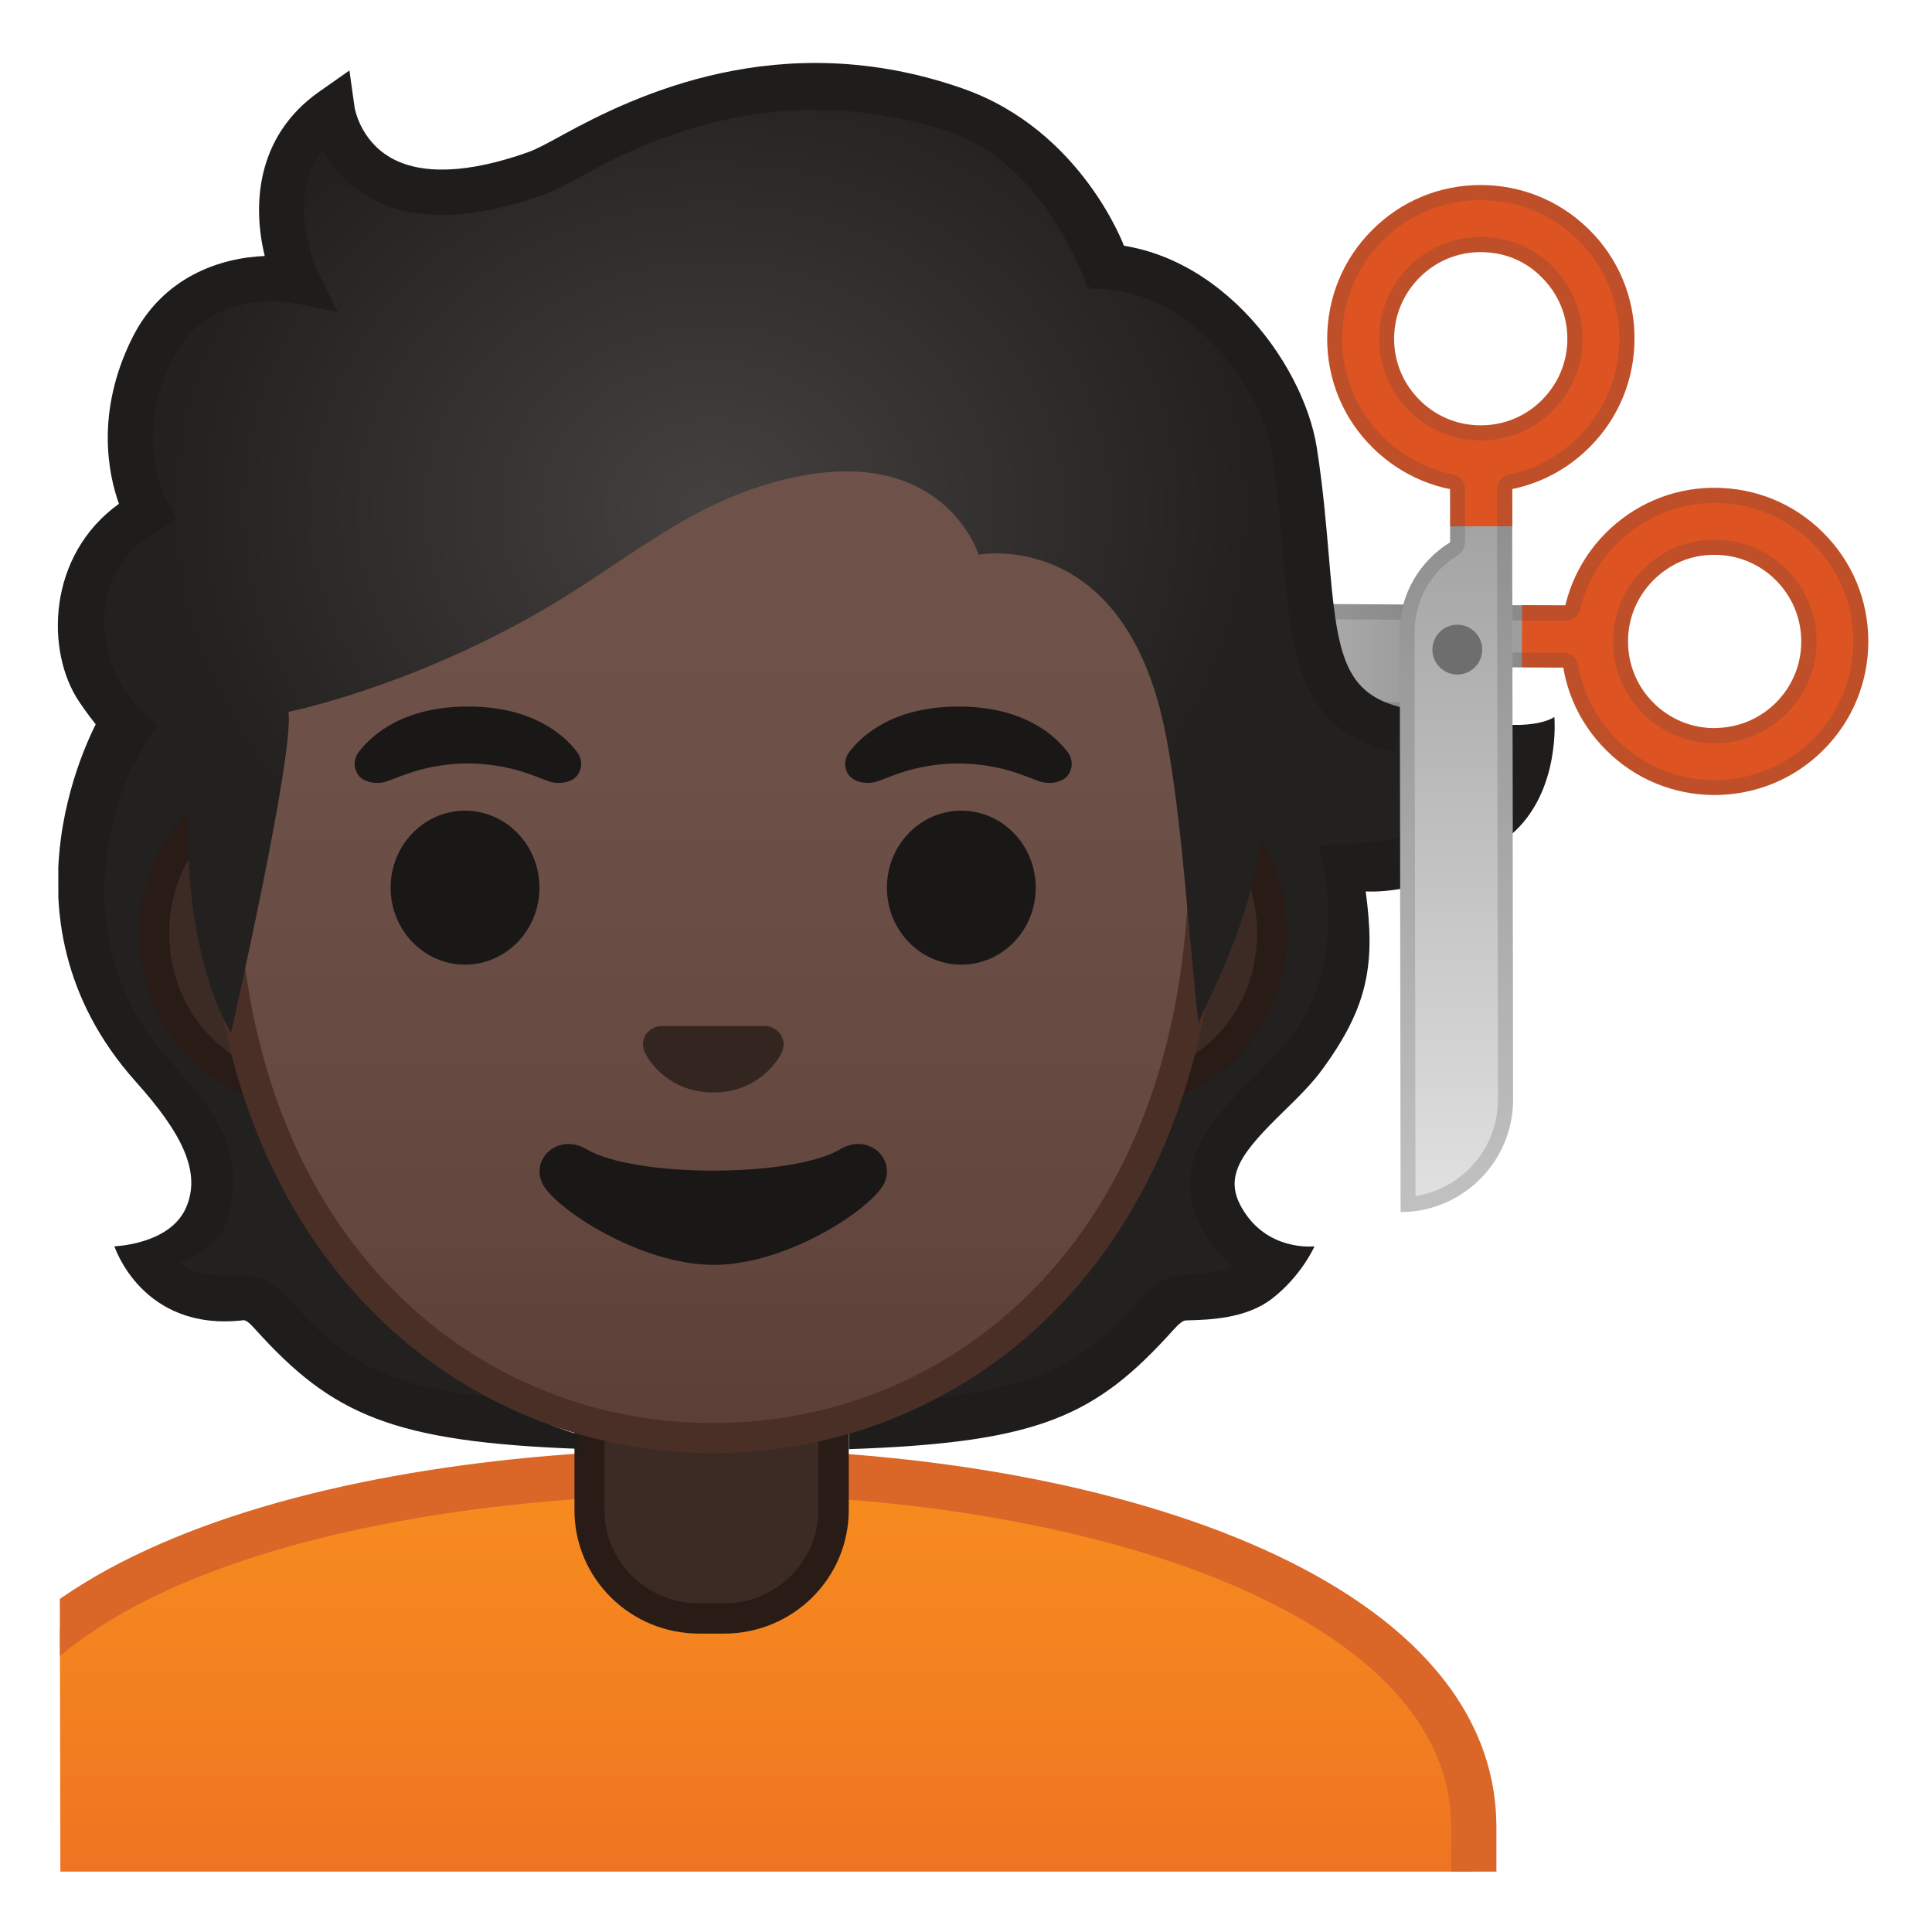
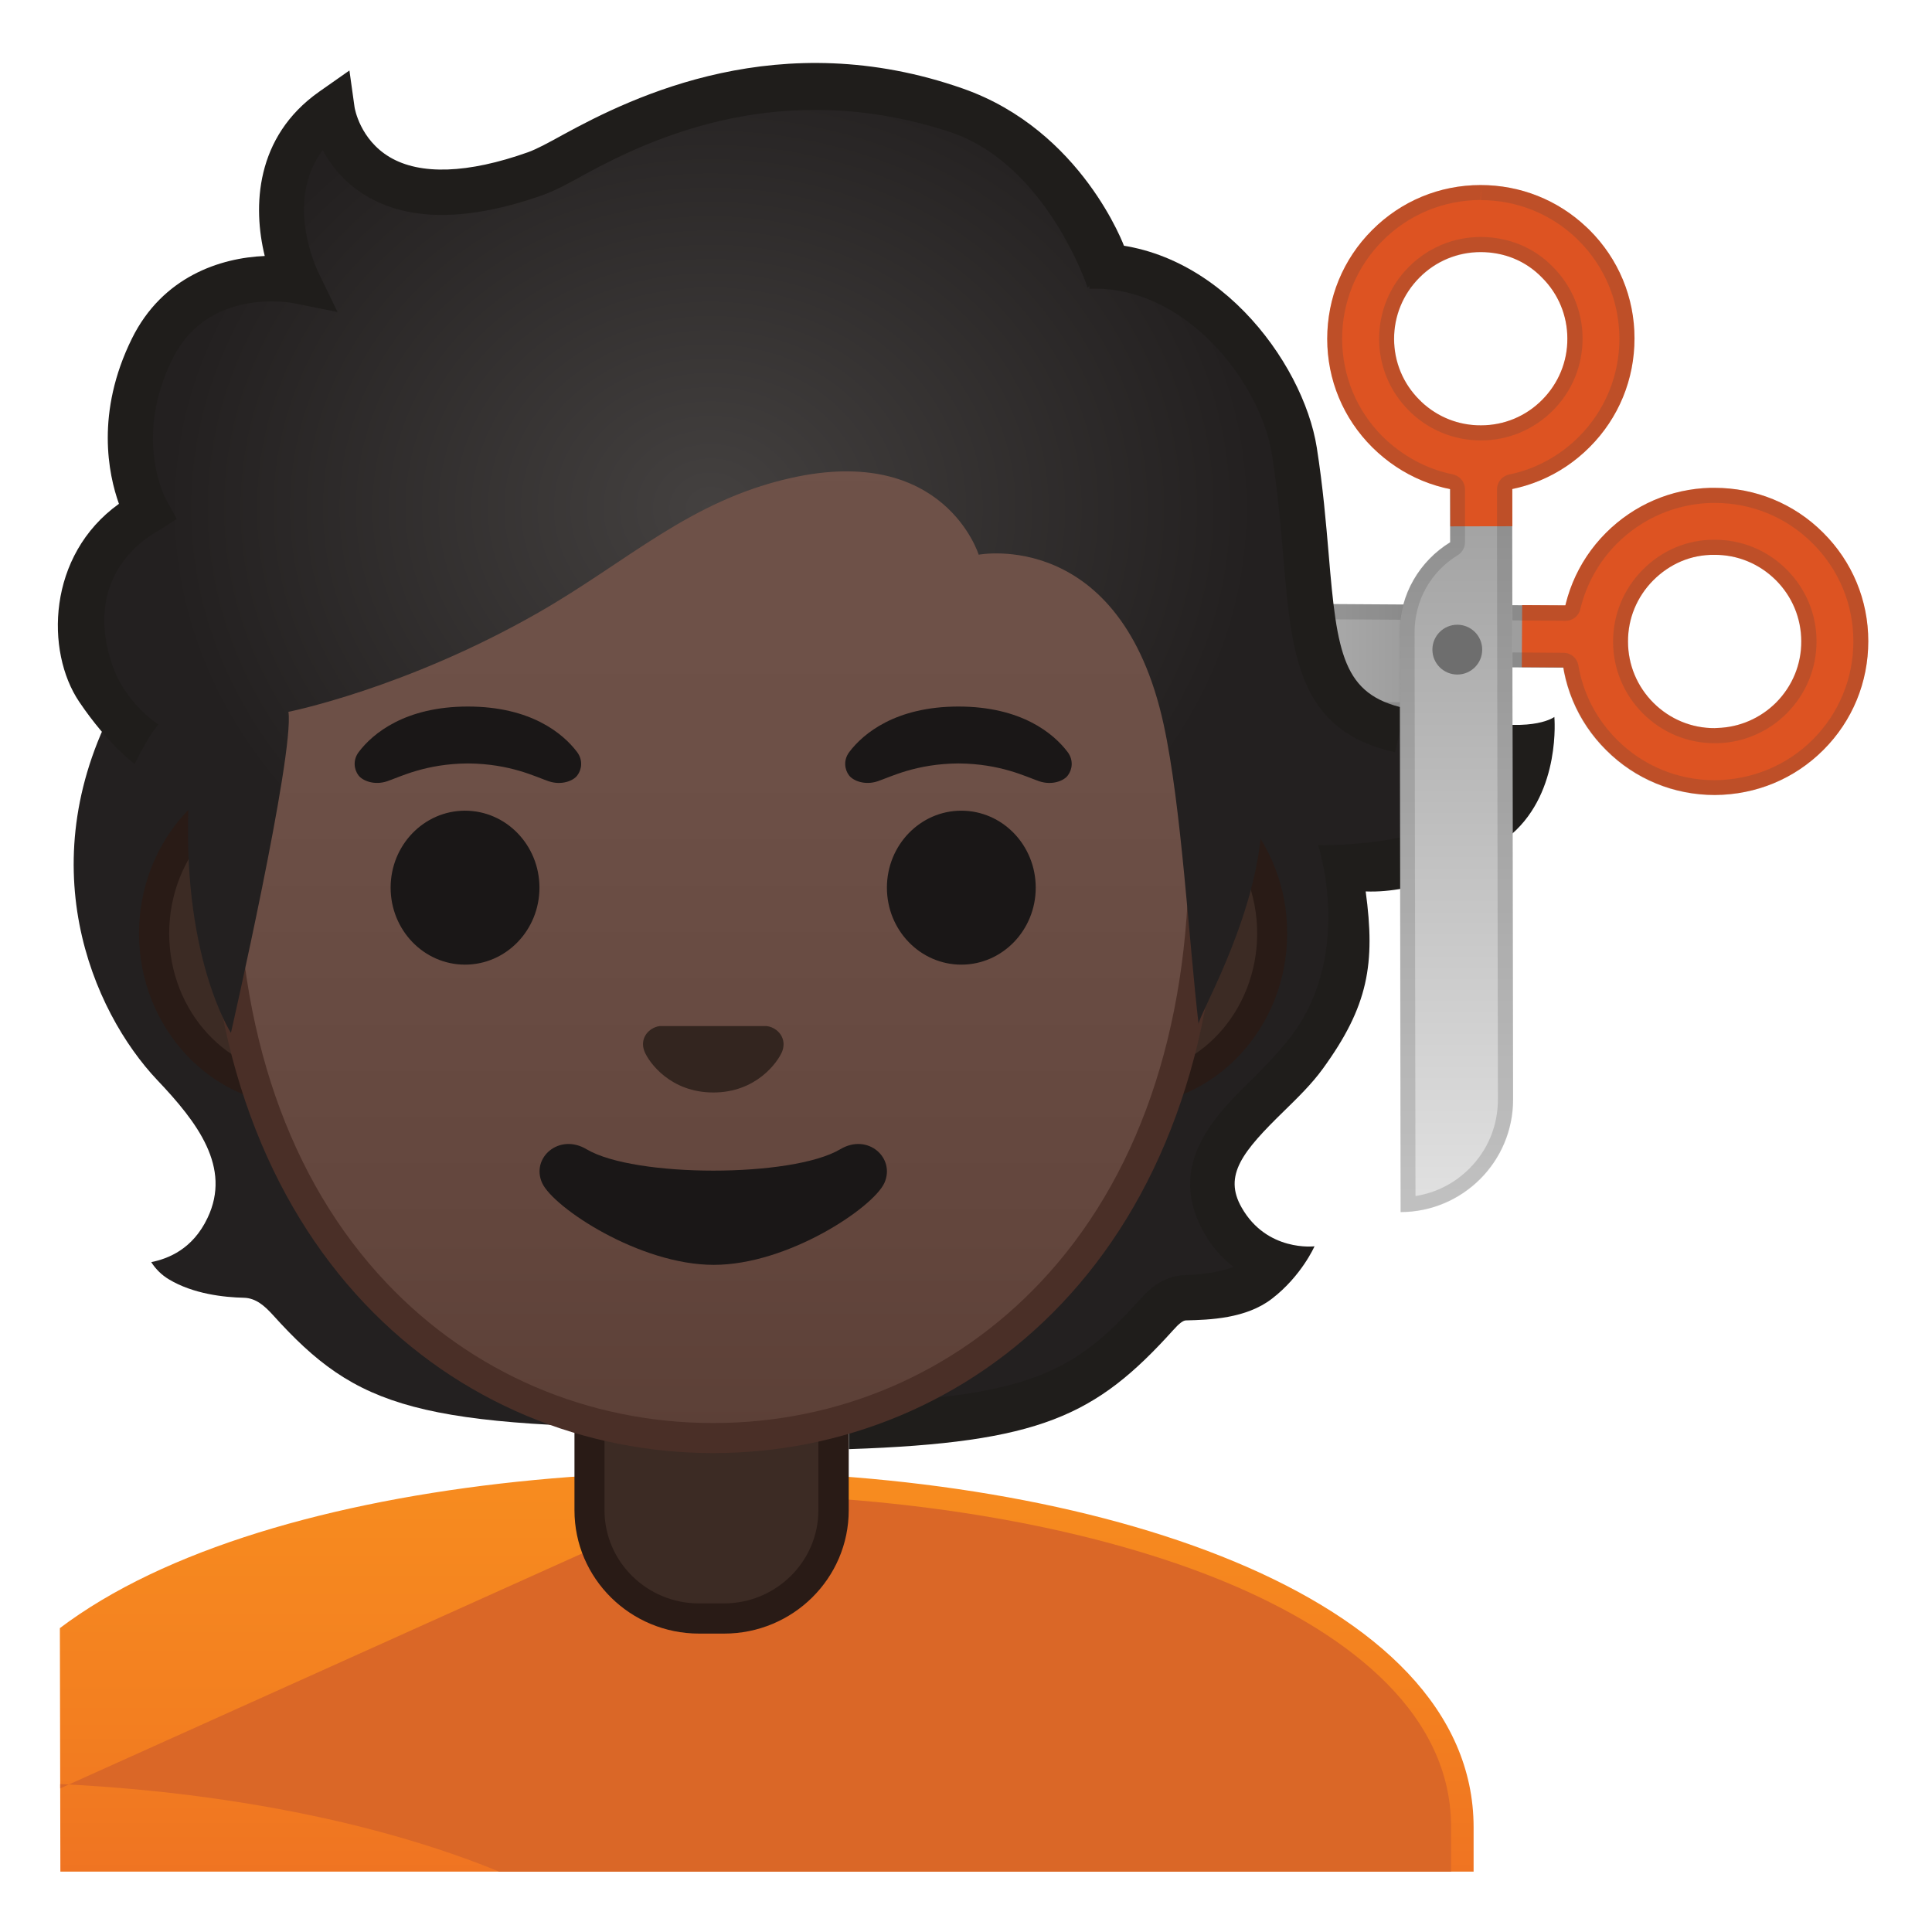
<svg xmlns="http://www.w3.org/2000/svg" xmlns:xlink="http://www.w3.org/1999/xlink" enable-background="new 0 0 128 128" viewBox="0 0 128 128">
  <defs>
    <polygon id="i" points="124 124 4 124 3.75 3.75 124 4" />
  </defs>
  <clipPath id="a">
    <use xlink:href="#i" />
  </clipPath>
  <linearGradient id="h" x1="55.428" x2="104.99" y1="43.694" y2="43.694" gradientUnits="userSpaceOnUse">
    <stop stop-color="#E0E0E0" offset=".178" />
    <stop stop-color="#9E9E9E" offset=".755" />
  </linearGradient>
  <path d="m55.43 47.28 38.43 0.24c2.52 0.02 4.73-1.31 5.97-3.31l5.13 0.03 0.03-4.11-4.11-0.03-37.94-0.24c-4.12-0.02-7.49 3.3-7.51 7.42z" clip-path="url(#a)" fill="url(#h)" />
  <g clip-path="url(#a)" fill="#DD5322">
    <rect transform="matrix(.006 -1 1 .006 60.097 144.82)" x="100.86" y="40.12" width="4.11" height="4.11" />
    <path d="m113.31 32.32h0.28c2.72 0 5.28 1.05 7.2 2.97 1.93 1.92 2.99 4.47 2.99 7.19s-1.05 5.28-2.97 7.2-4.45 2.97-7.19 2.99c-2.72 0-5.28-1.05-7.2-2.97-1.93-1.92-2.99-4.47-2.99-7.2 0-2.72 1.05-5.28 2.97-7.2 1.85-1.85 4.3-2.91 6.91-2.98zm0.46 15.91c1.47-0.04 2.85-0.64 3.9-1.68 1.08-1.09 1.68-2.53 1.67-4.06 0-1.53-0.6-2.97-1.69-4.06-1.09-1.08-2.53-1.68-4.06-1.67-1.56-0.02-2.97 0.6-4.06 1.69-1.08 1.09-1.68 2.53-1.67 4.06 0 1.53 0.6 2.97 1.69 4.06 1.09 1.08 2.53 1.68 4.06 1.67 0.06 0 0.11-0.01 0.16-0.01z" />
  </g>
  <g clip-path="url(#a)" opacity=".2">
    <path d="m113.61 32.32v1c2.45 0 4.75 0.95 6.48 2.68 1.74 1.73 2.7 4.04 2.7 6.49s-0.95 4.76-2.68 6.5c-1.72 1.72-4.03 2.68-6.5 2.7-2.45 0-4.75-0.95-6.48-2.68-1.35-1.35-2.24-3.05-2.56-4.93-0.08-0.48-0.49-0.83-0.98-0.83l-2.73-0.02-1.02-0.01h-0.01c-0.35 0-0.67 0.18-0.85 0.47-1.1 1.78-3 2.84-5.11 2.84l-37.35-0.24c0.5-3.07 3.18-5.42 6.42-5.42l37.94 0.24 2.84 0.02h0.01c0.46 0 0.87-0.32 0.97-0.77 0.39-1.64 1.23-3.15 2.42-4.34 1.67-1.67 3.88-2.63 6.24-2.7h0.25v-1m0.03 16.92h0.16c1.73-0.05 3.35-0.75 4.58-1.98 1.27-1.28 1.97-2.97 1.97-4.77s-0.71-3.49-1.98-4.76l-0.03-0.03c-1.27-1.25-2.94-1.94-4.72-1.94h-0.09c-1.75 0-3.42 0.7-4.69 1.98s-1.97 2.97-1.97 4.77 0.71 3.49 1.98 4.76 2.96 1.97 4.75 1.97h0.04m-0.03-16.92h-0.02-0.28c-2.62 0.07-5.06 1.13-6.92 2.99-1.34 1.35-2.25 3.01-2.68 4.81l-2.84-0.02-37.94-0.24h-0.05c-4.1 0-7.44 3.31-7.46 7.42l38.43 0.24h0.04c2.5 0 4.7-1.33 5.92-3.31l1.02 0.01 2.73 0.02c0.35 2.06 1.32 3.97 2.84 5.47 1.92 1.92 4.47 2.97 7.19 2.97h0.02c2.74-0.02 5.27-1.07 7.19-2.99 1.92-1.93 2.98-4.48 2.97-7.2 0-2.72-1.07-5.27-2.99-7.19-1.91-1.93-4.46-2.98-7.17-2.98zm-0.01 15.92c-1.53 0-2.97-0.59-4.05-1.67-1.09-1.08-1.68-2.52-1.69-4.06 0-1.53 0.59-2.97 1.67-4.06 1.07-1.07 2.45-1.69 3.98-1.69h0.07 0.01c1.53 0 2.96 0.59 4.05 1.67s1.68 2.52 1.69 4.06c0 1.53-0.59 2.97-1.67 4.06-1.05 1.05-2.42 1.64-3.9 1.68h-0.13-0.03c0.01 0.01 0.01 0.01 0 0.01z" fill="#424242" />
  </g>
  <g clip-path="url(#a)">
    <linearGradient id="g" x1="47.134" x2="47.134" y1="97.5" y2="130.5" gradientUnits="userSpaceOnUse">
      <stop stop-color="#F78C1F" offset="0" />
      <stop stop-color="#F37F20" offset=".494" />
      <stop stop-color="#ED6D23" offset="1" />
    </linearGradient>
    <path d="m-3.37 130.5v-9.44c0-16.24 25.36-23.53 50.5-23.56h0.13c25.03 0 50.37 8.09 50.37 23.56v9.44h-101z" fill="url(#g)" />
-     <path d="m47.27 99c12.9 0 25.42 2.19 34.36 6 6.62 2.83 14.51 7.91 14.51 16.05v7.95h-98v-7.94c0-15.2 24.61-22.03 49-22.06h0.13m0-3h-0.13c-25.49 0.03-52 7.28-52 25.06v10.94h104v-10.94c-0.01-16.76-26.27-25.06-51.87-25.06z" fill="#DA6727" />
+     <path d="m47.27 99c12.9 0 25.42 2.19 34.36 6 6.62 2.83 14.51 7.91 14.51 16.05v7.95h-98v-7.94h0.13m0-3h-0.13c-25.49 0.03-52 7.28-52 25.06v10.94h104v-10.94c-0.01-16.76-26.27-25.06-51.87-25.06z" fill="#DA6727" />
    <path d="m46.31 107.23c-4 0-7.26-3.22-7.26-7.17v-8.98h16.16v8.98c0 3.96-3.25 7.17-7.26 7.17h-1.64z" fill="#3C2B24" />
    <path d="m54.22 92.08v7.98c0 3.4-2.81 6.17-6.26 6.17h-1.65c-3.45 0-6.26-2.77-6.26-6.17v-7.98h14.17m2-2h-18.16v9.98c0 4.51 3.7 8.17 8.26 8.17h1.65c4.56 0 8.26-3.66 8.26-8.17v-9.98h-0.01z" fill="#291B16" />
    <radialGradient id="f" cx="51.476" cy="49.39" r="26.606" gradientUnits="userSpaceOnUse">
      <stop stop-color="#444140" offset="0" />
      <stop stop-color="#232020" offset="1" />
    </radialGradient>
    <path d="m47.35 44.91v49.71c19.76 0 23.67-1.29 29.28-7.51 0.53-0.58 1.11-1.11 1.91-1.13 1.32-0.03 3.36-0.25 4.97-1.22 0.47-0.28 0.87-0.67 1.17-1.14-1.13-0.23-2.68-0.89-3.73-2.93-2.4-4.67 3.12-7.48 5.49-10.75 3-4.12 2.88-7.31 1.94-13.31 4.94 1.12 12.44-2.06 13.56-7.06-7.12-0.5-8.75-0.5-12.41-4.22-1.1-1.12-2.47-2.01-3.97-2.46s-33.1 2.02-38.21 2.02z" fill="url(#f)" />
    <radialGradient id="e" cx="45.782" cy="49.269" r="23.115" gradientUnits="userSpaceOnUse">
      <stop stop-color="#444140" offset="0" />
      <stop stop-color="#232020" offset="1" />
    </radialGradient>
    <path d="m18.07 87.11c-0.53-0.58-1.11-1.11-1.91-1.13-1.32-0.03-3.36-0.25-4.97-1.22-0.47-0.28-0.87-0.67-1.17-1.14 1.13-0.23 2.75-0.86 3.73-2.93 1.6-3.35-0.67-6.33-3.32-9.12-4.33-4.57-8.62-14.53-2.51-25.45 1.15-0.17 17.22-1.21 21.44-1.21h17.99v49.71c-19.76 0-23.67-1.29-29.28-7.51z" fill="url(#e)" />
-     <path d="m9 71.67c3.02 3.37 4.36 5.96 3.33 8.33-1.06 2.46-4.75 2.57-4.75 2.57s1.83 5.68 8.54 4.9c0.18-0.02 0.44 0.2 0.83 0.64 5.07 5.62 9.06 7.42 21.39 7.88v-0.95c-2.15-0.6-6.08-2.48-6.08-2.48-7.12-0.82-9.69-2.68-13.09-6.45-0.43-0.48-1.43-1.59-2.99-1.63-0.76-0.02-2.78 0.36-4.28-0.81 0 0 2.67-0.83 3.25-3.08 1.3-5.01-1.89-8.01-4.08-10.5-4.33-4.92-6.33-12.83-0.75-22.42l-1.37-0.07-2.45 0.07c0.02 0.06-7.42 12.91 2.5 24z" fill="#1F1D1B" />
    <path d="m97.82 47.75c-2.68-0.52-1.94 2.75-1.94 2.75l4.19 0.81c-2.69 4.94-12.74 4.69-12.74 4.69s2.5 7.5-2.11 13.06c-0.61 0.74-1.37 1.56-2.21 2.39-2.39 2.33-5.66 5.53-3.4 9.93 0.55 1.06 1.27 1.93 2.13 2.56-1.18 0.42-2.47 0.52-3.24 0.54-1.56 0.04-2.56 1.15-2.99 1.63-4.24 4.7-7.18 6.43-19.27 6.88v3.02c12.67-0.43 16.36-2.2 21.49-7.89 0.39-0.44 0.65-0.63 0.83-0.64 1.58-0.04 3.98-0.11 5.7-1.43 1.97-1.51 2.83-3.48 2.83-3.48s-3.15 0.39-4.83-2.57c-1.22-2.14 0.06-3.71 2.83-6.41 0.9-0.88 1.83-1.79 2.54-2.77 3.03-4.16 3.5-6.97 2.85-11.76 3.34 0.13 7.04-1.5 9.69-3.81 3.26-2.85 2.81-7.75 2.81-7.75s-1.29 1-5.16 0.25z" fill="#1F1D1B" />
    <path d="m19.92 72.26c-5.36 0-9.71-4.67-9.71-10.41s4.36-10.41 9.71-10.41h54.65c5.36 0 9.71 4.67 9.71 10.41s-4.36 10.41-9.71 10.41h-54.65z" fill="#3C2B24" />
    <path d="m74.58 52.43c4.8 0 8.71 4.22 8.71 9.41s-3.91 9.41-8.71 9.41h-54.66c-4.8 0-8.71-4.22-8.71-9.41s3.91-9.41 8.71-9.41h54.66m0-2h-54.66c-5.89 0-10.71 5.14-10.71 11.41 0 6.28 4.82 11.41 10.71 11.41h54.65c5.89 0 10.71-5.14 10.71-11.41 0.01-6.27-4.81-11.41-10.7-11.41z" fill="#291B16" />
    <linearGradient id="d" x1="47.25" x2="47.25" y1="94.591" y2="12.825" gradientUnits="userSpaceOnUse">
      <stop stop-color="#5C4037" offset="0" />
      <stop stop-color="#63463D" offset=".158" />
      <stop stop-color="#6D5047" offset=".533" />
      <stop stop-color="#70534A" offset="1" />
    </linearGradient>
    <path d="m47.25 95.27c-15.66 0-32.52-12.14-32.52-38.81 0-12.38 3.56-23.79 10.02-32.13 6.04-7.8 14.25-12.27 22.5-12.27s16.45 4.47 22.5 12.27c6.46 8.33 10.02 19.75 10.02 32.13 0 12.09-3.51 22.19-10.14 29.21-5.86 6.19-13.81 9.6-22.38 9.6z" fill="url(#d)" />
    <path d="m47.25 13.07c7.94 0 15.85 4.33 21.71 11.88 6.33 8.16 9.81 19.35 9.81 31.52 0 11.83-3.41 21.7-9.87 28.52-5.67 5.99-13.36 9.29-21.65 9.29s-15.98-3.3-21.65-9.29c-6.46-6.82-9.87-16.69-9.87-28.52 0-12.16 3.49-23.35 9.81-31.52 5.86-7.55 13.77-11.88 21.71-11.88m0-2c-17.4 0-33.52 18.61-33.52 45.39 0 26.64 16.61 39.81 33.52 39.81s33.52-13.17 33.52-39.81c0-26.78-16.12-45.39-33.52-45.39z" fill="#4A2F27" />
    <g fill="#1A1717">
      <ellipse cx="30.81" cy="58.81" rx="4.93" ry="5.1" />
      <ellipse cx="63.69" cy="58.81" rx="4.93" ry="5.1" />
      <path d="m38.23 49.82c-0.93-1.23-3.07-3.01-7.23-3.01s-6.31 1.79-7.23 3.01c-0.41 0.54-0.31 1.17-0.02 1.55 0.26 0.35 1.04 0.68 1.9 0.39s2.54-1.16 5.35-1.18c2.81 0.02 4.49 0.89 5.35 1.18s1.64-0.03 1.9-0.39c0.29-0.38 0.39-1.01-0.02-1.55z" />
      <path d="m70.73 49.82c-0.93-1.23-3.07-3.01-7.23-3.01s-6.31 1.79-7.23 3.01c-0.41 0.54-0.31 1.17-0.02 1.55 0.26 0.35 1.04 0.68 1.9 0.39s2.54-1.16 5.35-1.18c2.81 0.02 4.49 0.89 5.35 1.18s1.64-0.03 1.9-0.39c0.29-0.38 0.39-1.01-0.02-1.55z" />
    </g>
    <path d="m51.11 68.06c-0.11-0.04-0.21-0.07-0.32-0.08h-7.07c-0.11 0.01-0.22 0.04-0.32 0.08-0.64 0.26-0.99 0.92-0.69 1.63s1.71 2.69 4.55 2.69 4.25-1.99 4.55-2.69c0.29-0.71-0.06-1.37-0.7-1.63z" fill="#33251F" />
    <path d="m55.67 76.14c-3.19 1.89-13.63 1.89-16.81 0-1.83-1.09-3.7 0.58-2.94 2.24 0.75 1.63 6.45 5.42 11.37 5.42s10.55-3.79 11.3-5.42c0.75-1.66-1.09-3.33-2.92-2.24z" fill="#1A1717" />
    <radialGradient id="c" cx="47.08" cy="33.679" r="36.056" gradientTransform="matrix(1 0 0 .864 0 4.574)" gradientUnits="userSpaceOnUse">
      <stop stop-color="#444140" offset="0" />
      <stop stop-color="#232020" offset="1" />
    </radialGradient>
    <path d="M35.5,10.65C23.23,15,22.01,7.3,22.01,7.3c-6.66,3.32-2.28,10.45-2.28,10.45 s-6.75-0.5-9.64,5.34C7.06,29.2,9.72,33.88,9.72,33.88S3.23,38,5.78,45.5c1.69,4.98,6.75,6.98,6.75,6.98 c-0.62,10.74,2.77,15.95,2.77,15.95s4.21-18.45,3.81-21.27c0,0,7.76-1.54,16.57-6.58c5.95-3.41,10.02-7.41,16.71-8.91 c10.18-2.29,12.45,5.08,12.45,5.08s9.42-1.81,12.26,11.27c1.17,5.38,1.67,14.37,2.31,19.84c-0.06-0.48,3.5-6.4,4.12-12.4 c0.23-2.23,2.7-7.42,3.71-11.47c2.21-8.8-1.13-16.3-2.5-18.38c-2.5-3.79-7.14-8.69-11.62-7.93c0.23-4.8-5.2-8.91-9.75-10.45 C50.93,3.06,39.16,9.35,35.5,10.65z" fill="url(#c)" />
    <path d="m8.92 50.62s0.9-1.88 1.58-2.62c0 0-2.21-1.38-3.08-4-2.09-6.27 2.89-8.72 3.11-8.86l1.18-0.76-0.68-1.23c-0.09-0.17-2.21-4.12 0.4-9.38 2.33-4.71 7.75-3.73 7.98-3.69l2.95 0.59-1.31-2.71c-0.1-0.22-2.19-4.67 0.33-8.01 0.55 1.01 1.43 2.15 2.84 3 2.85 1.73 6.8 1.72 11.75-0.03 0.79-0.28 1.68-0.76 2.8-1.38 4.53-2.47 13.1-6.41 24.12-2.81 6.46 2.11 9.17 10.33 9.17 10.33l2.44-2.69s-2.8-7.73-10.7-10.5c-12.11-4.25-21.84 0.51-26.47 3.04-0.96 0.53-1.79 0.98-2.36 1.18-3.97 1.41-7.13 1.52-9.15 0.32-1.97-1.17-2.32-3.23-2.33-3.31l-0.34-2.43-2.01 1.41c-4.24 2.99-4.4 7.63-3.6 10.88-2.93 0.12-6.77 1.36-8.8 5.47-2.42 4.9-1.56 8.99-0.86 10.95-4.76 3.41-4.88 9.79-2.63 13.12 1.91 2.83 3.67 4.12 3.67 4.12z" fill="#1F1D1B" />
    <path d="m92.43 49.84c-6.44-1.41-6.86-6.47-7.4-12.87-0.17-2.04-0.37-4.36-0.76-6.86-0.75-4.74-5.71-11.22-12.09-10.98l-0.1-3c8.3-0.28 14.26 7.81 15.16 13.52 0.41 2.61 0.61 4.98 0.79 7.08 0.55 6.58 0.94 9.29 5.05 10.19l-0.65 2.92z" fill="#1F1D1B" />
  </g>
  <rect x="-1.65" y="2.67" width="102.42" height="93.3" clip-path="url(#a)" fill="none" />
  <linearGradient id="b" x1="96.49" x2="96.49" y1="30.794" y2="79.132" gradientUnits="userSpaceOnUse">
    <stop stop-color="#9E9E9E" offset="0" />
    <stop stop-color="#E0E0E0" offset="1" />
  </linearGradient>
  <path d="m96.07 30.8 0.01 5.13c-2 1.23-3.35 3.43-3.34 5.95l0.06 38.43c4.12-0.01 7.46-3.35 7.45-7.47l-0.06-37.94-0.01-4.11-4.11 0.01z" fill="url(#b)" />
  <rect transform="matrix(1 -.002 .002 1 -.052 .155)" x="96.07" y="30.8" width="4.11" height="4.11" fill="#DD5322" />
  <path d="m105.1 15.04c0.07 0.06 0.13 0.13 0.2 0.19 1.93 1.92 2.99 4.47 2.99 7.19s-1.05 5.28-2.97 7.2c-1.92 1.93-4.48 2.99-7.2 2.99s-5.25-1.04-7.2-2.97c-1.93-1.92-2.99-4.47-2.99-7.19s1.05-5.28 2.97-7.2c1.92-1.93 4.47-2.99 7.19-2.99 2.63 0 5.11 0.98 7.01 2.78zm-10.93 11.58c1.07 1.01 2.47 1.57 3.95 1.56 1.53 0 2.97-0.6 4.05-1.69s1.68-2.53 1.67-4.06c0-1.53-0.6-2.97-1.69-4.05-1.09-1.12-2.53-1.68-4.06-1.68s-2.97 0.6-4.05 1.69-1.68 2.53-1.68 4.06 0.6 2.97 1.69 4.05c0.05 0.04 0.09 0.08 0.12 0.12z" fill="#DD5322" />
  <circle cx="96.55" cy="43.04" r="1.65" fill="#6E6E6E" />
  <g opacity=".2">
    <path d="m98.11 12.26v1c2.36 0 4.59 0.89 6.3 2.5l0.18 0.18c1.74 1.73 2.69 4.04 2.7 6.49 0 2.45-0.95 4.76-2.68 6.5-1.28 1.28-2.88 2.15-4.63 2.51-0.47 0.1-0.8 0.51-0.8 0.98v2.49l0.06 37.94c0 1.73-0.67 3.35-1.89 4.57-0.98 0.98-2.22 1.61-3.57 1.82l-0.06-37.36c0-2.09 1.07-4 2.86-5.1 0.3-0.18 0.48-0.51 0.48-0.85v-1.02-2.5c0-0.47-0.34-0.88-0.8-0.98-1.74-0.35-3.34-1.22-4.64-2.49-1.74-1.73-2.69-4.03-2.7-6.49 0-2.45 0.95-4.76 2.68-6.5s4.04-2.69 6.49-2.7l0.02-0.99m0 16.92s0.01 0 0 0c1.81 0 3.5-0.71 4.77-1.98s1.97-2.97 1.97-4.77v-0.04c-0.01-1.78-0.72-3.46-1.97-4.71-1.24-1.28-2.94-1.98-4.78-1.98-1.8 0-3.49 0.71-4.76 1.98s-1.97 2.97-1.97 4.77 0.71 3.49 1.97 4.75c0.05 0.05 0.1 0.09 0.14 0.14 1.26 1.19 2.91 1.84 4.63 1.84m0-16.92h-0.01c-2.72 0-5.27 1.07-7.19 2.99-1.92 1.93-2.97 4.49-2.97 7.2 0 2.72 1.07 5.27 2.99 7.19 1.45 1.43 3.22 2.37 5.14 2.76v2.5 1.02c-2 1.23-3.35 3.43-3.34 5.95l0.06 38.43c4.12-0.01 7.46-3.35 7.45-7.47l-0.06-37.94v-2.49c1.94-0.4 3.71-1.35 5.14-2.78 1.92-1.93 2.97-4.49 2.97-7.2 0-2.72-1.07-5.27-2.99-7.19-0.07-0.07-0.13-0.13-0.2-0.19-1.9-1.79-4.37-2.78-6.99-2.78zm0 15.92c-1.48 0-2.87-0.55-3.94-1.56-0.04-0.04-0.08-0.07-0.11-0.11-1.09-1.08-1.68-2.52-1.69-4.05 0-1.53 0.59-2.98 1.68-4.06 1.08-1.09 2.52-1.68 4.05-1.69h0.01c1.53 0 2.97 0.56 4.05 1.68 1.09 1.08 1.68 2.52 1.69 4.05 0 1.53-0.59 2.97-1.67 4.06-1.08 1.08-2.52 1.68-4.07 1.68 0.01 0 0.01 0 0 0z" fill="#424242" />
  </g>
</svg>